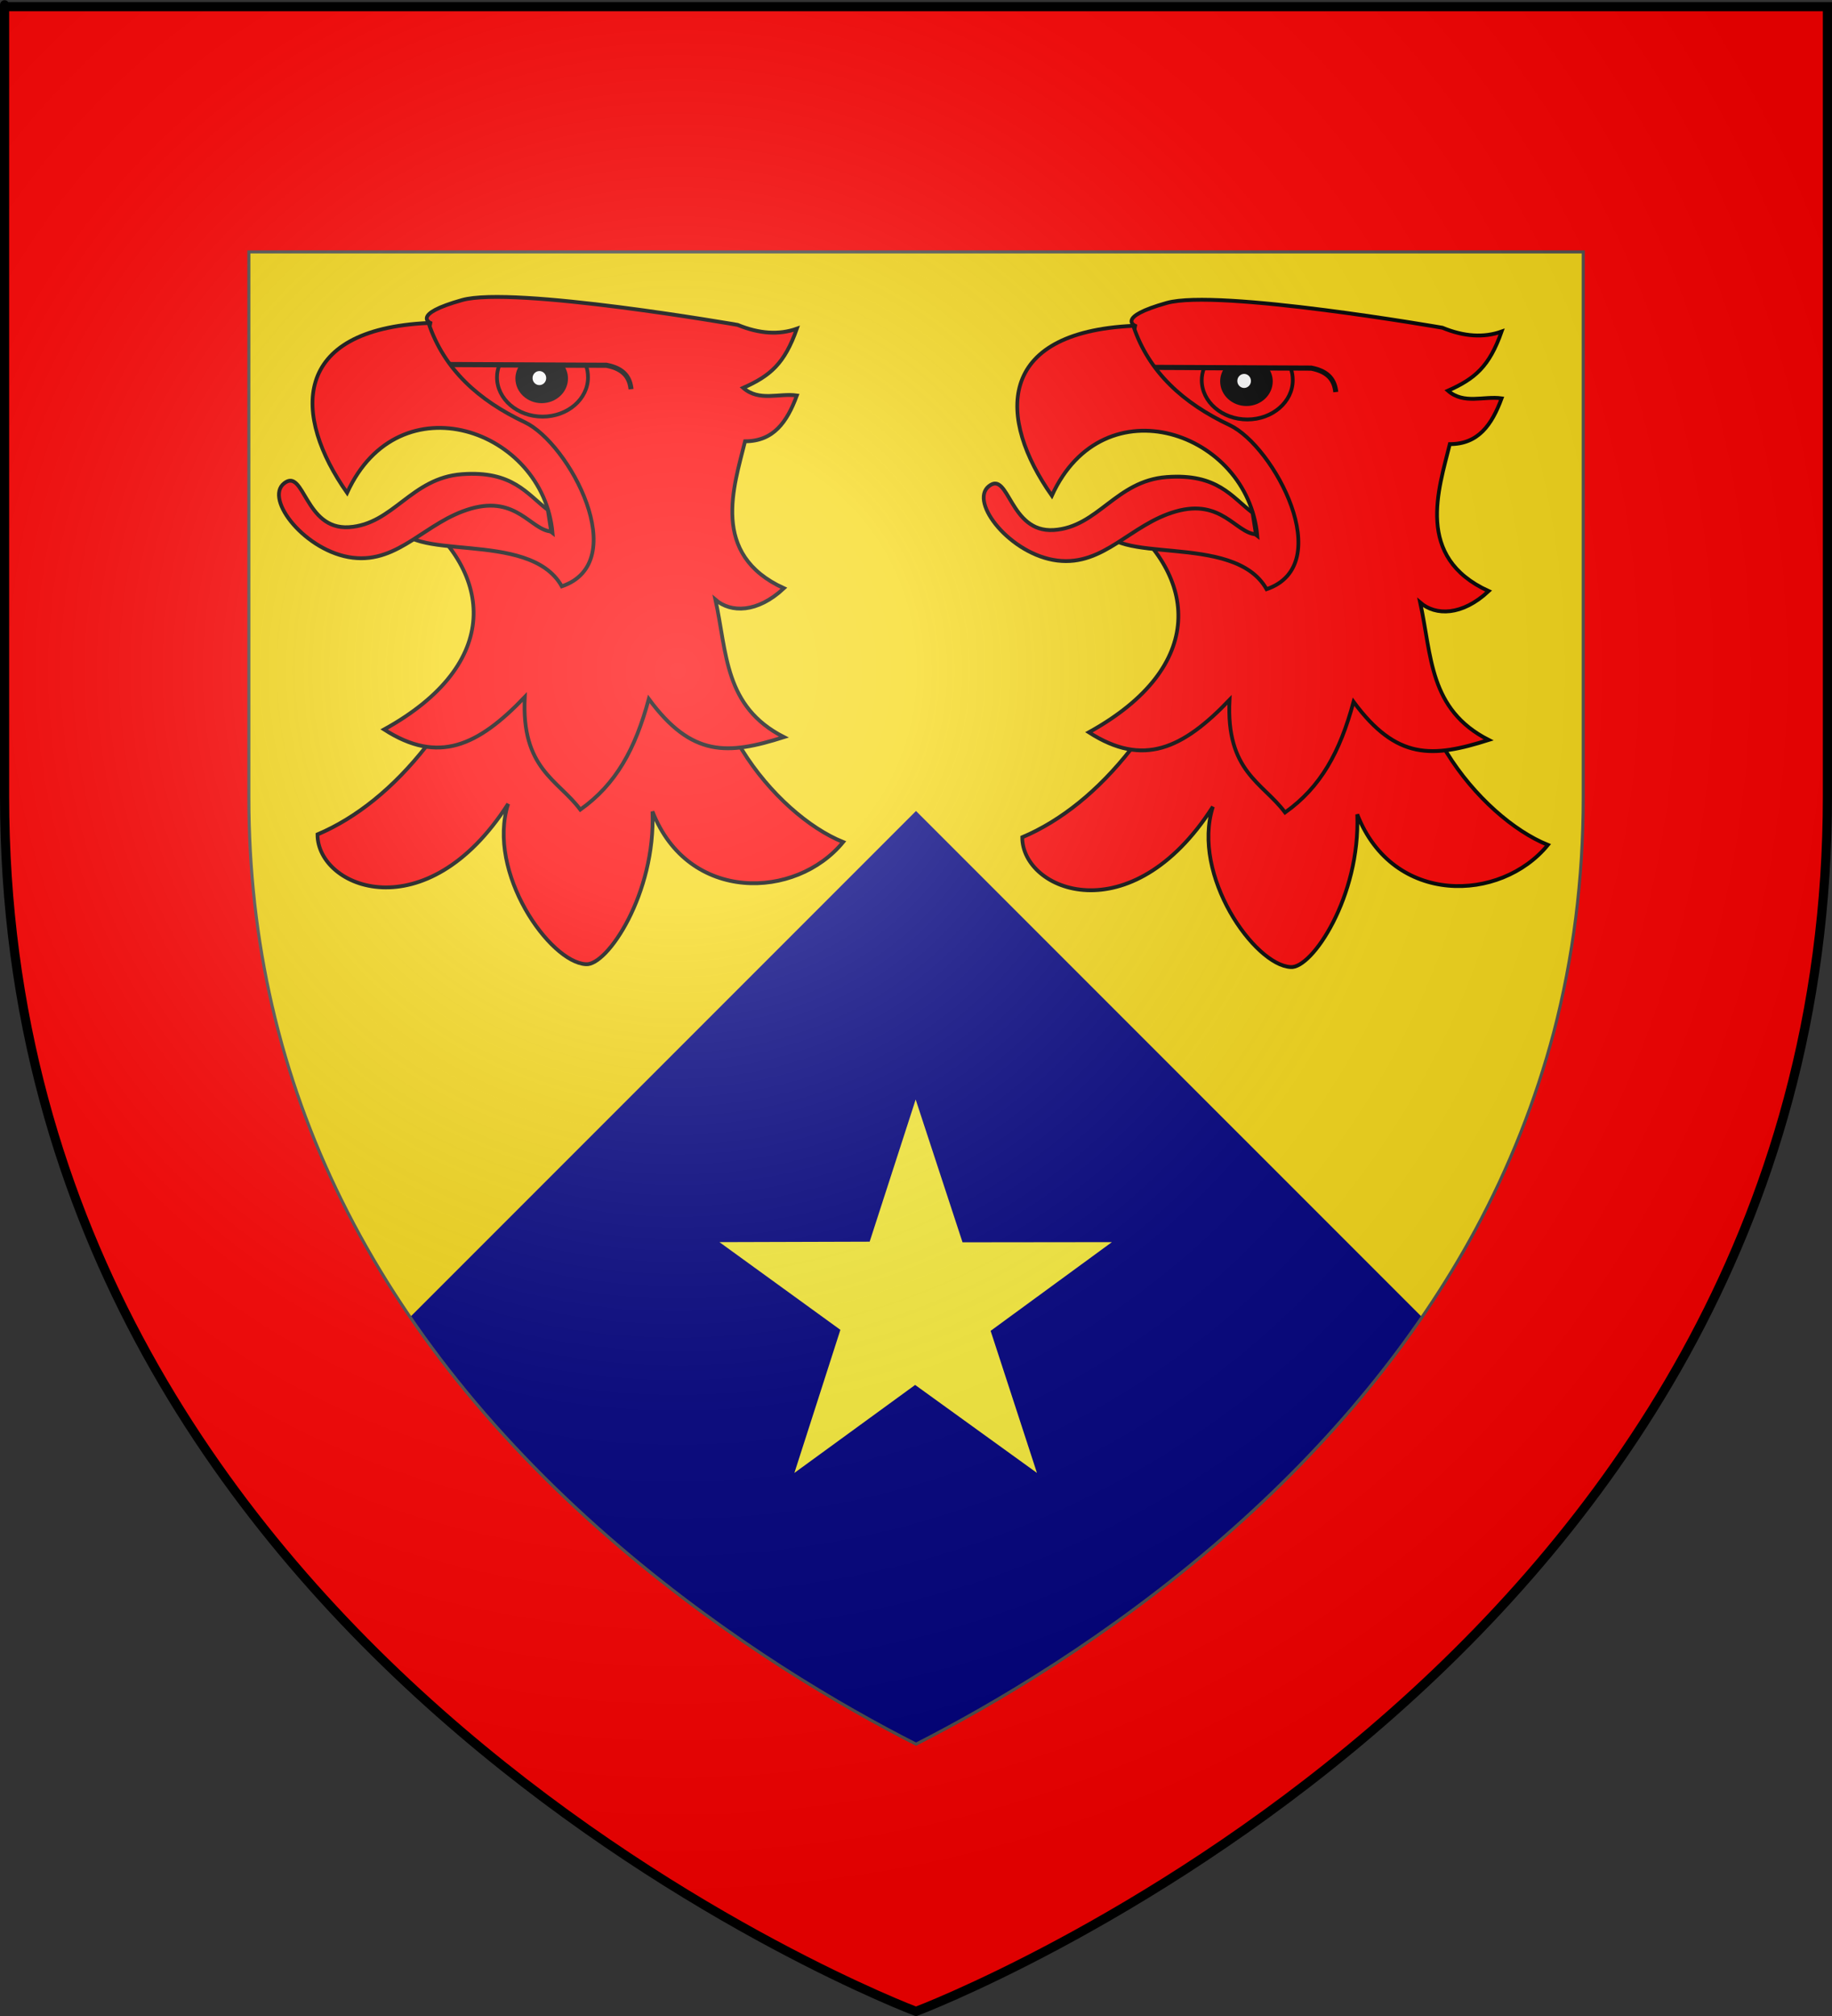
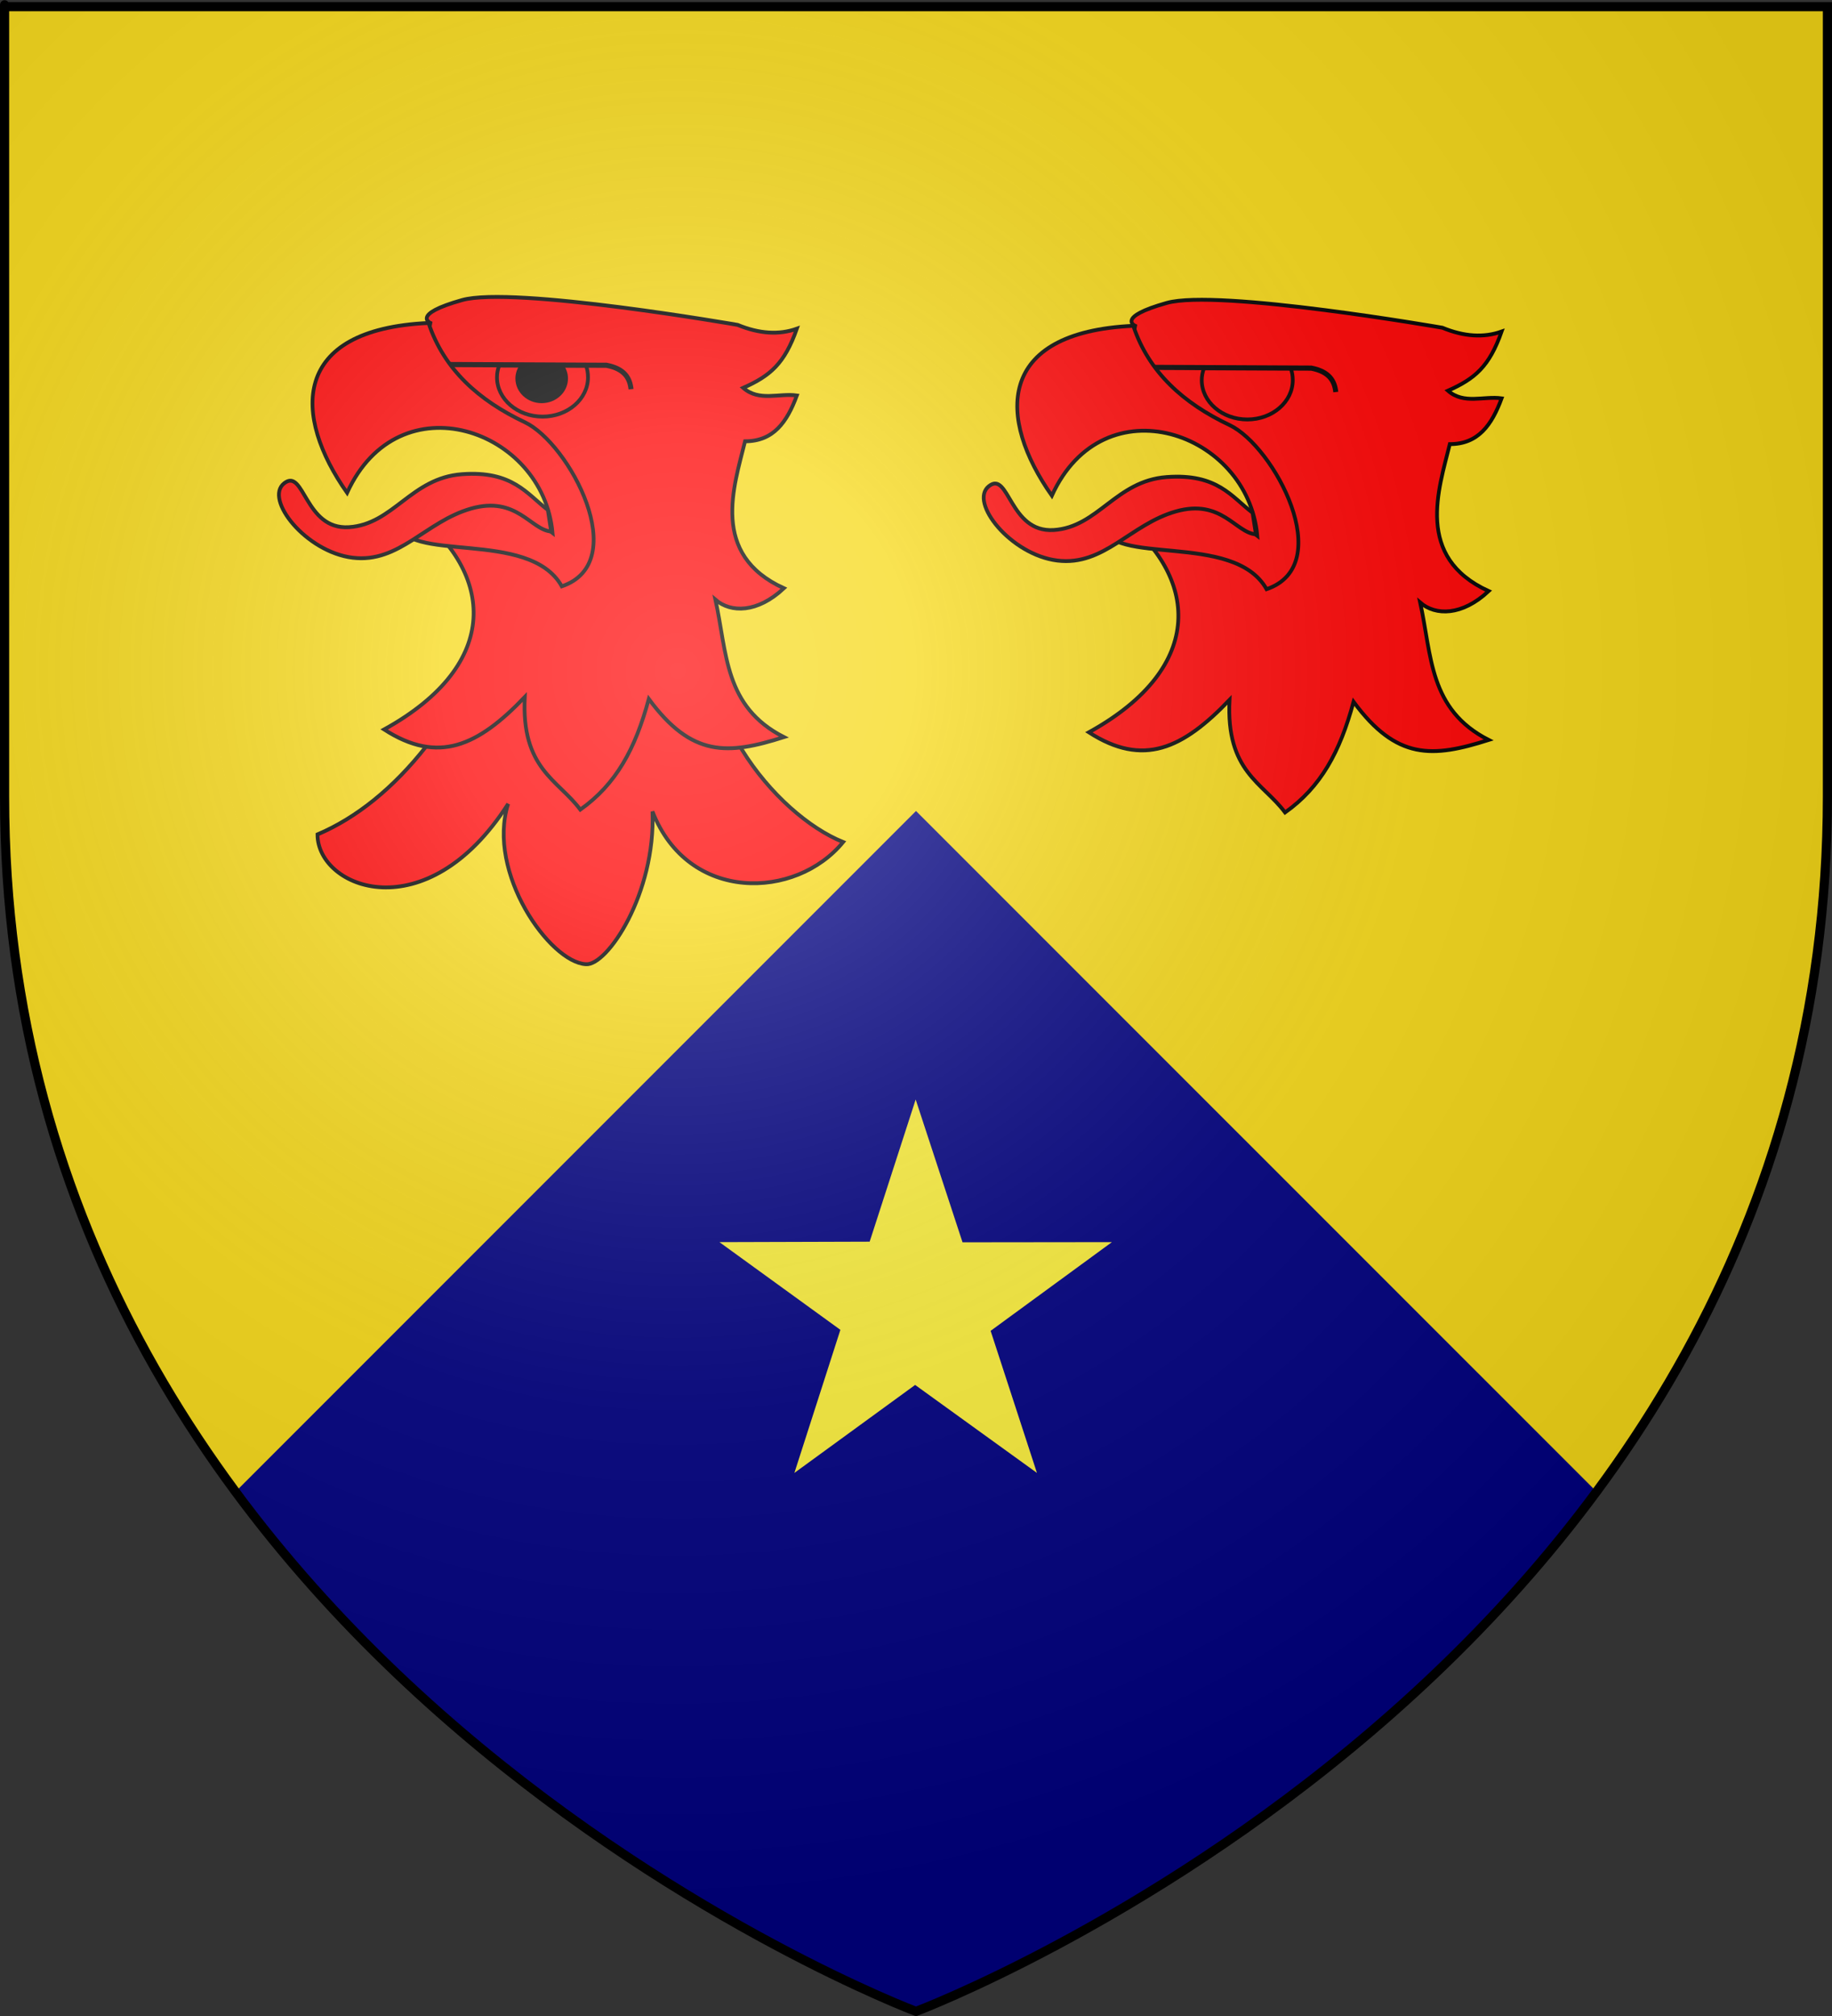
<svg xmlns="http://www.w3.org/2000/svg" xmlns:ns1="http://sodipodi.sourceforge.net/DTD/sodipodi-0.dtd" xmlns:ns2="http://www.inkscape.org/namespaces/inkscape" xmlns:xlink="http://www.w3.org/1999/xlink" height="660" width="600" version="1.0" id="svg2" ns1:version="0.32" ns2:version="1.2.2 (732a01da63, 2022-12-09)" ns1:docname="Hammond Burke NICHOLSON Baron of Balvenie.svg" ns2:export-filename="/Users/olivier/Desktop/Blason Rouge/Blason_Vide_3D.png" ns2:export-xdpi="144" ns2:export-ydpi="144" ns2:output_extension="org.inkscape.output.svg.inkscape">
  <rect width="100%" height="100%" fill="#333333" stroke="none" />
  <ns1:namedview ns2:window-height="1017" ns2:window-width="1920" ns2:pageshadow="2" ns2:pageopacity="0.0" guidetolerance="10.0" gridtolerance="10.0" objecttolerance="10.0" borderopacity="1.0" bordercolor="#666666" pagecolor="#ffffff" id="base" showgrid="false" height="660px" ns2:zoom="1" ns2:cx="281.5" ns2:cy="332" ns2:window-x="-8" ns2:window-y="-8" ns2:current-layer="g6729" ns2:showpageshadow="2" ns2:pagecheckerboard="0" ns2:deskcolor="#d1d1d1" ns2:window-maximized="1">
    <ns2:grid type="xygrid" id="grid4817" />
  </ns1:namedview>
  <desc id="desc4">Flag of Canton of Valais (Wallis)</desc>
  <defs id="defs6">
    <ns2:perspective ns1:type="inkscape:persp3d" ns2:vp_x="0 : 330 : 1" ns2:vp_y="0 : 1000 : 0" ns2:vp_z="600 : 330 : 1" ns2:persp3d-origin="300 : 220 : 1" id="perspective2511" />
    <linearGradient id="linearGradient2893">
      <stop style="stop-color:white;stop-opacity:0.314;" offset="0" id="stop2895" />
      <stop id="stop2897" offset="0.19" style="stop-color:white;stop-opacity:0.251;" />
      <stop style="stop-color:#6b6b6b;stop-opacity:0.125;" offset="0.6" id="stop2901" />
      <stop style="stop-color:black;stop-opacity:0.125;" offset="1" id="stop2899" />
    </linearGradient>
    <linearGradient id="linearGradient2885">
      <stop id="stop2887" offset="0" style="stop-color:white;stop-opacity:1;" />
      <stop style="stop-color:white;stop-opacity:1;" offset="0.229" id="stop2891" />
      <stop id="stop2889" offset="1" style="stop-color:black;stop-opacity:1;" />
    </linearGradient>
    <linearGradient id="linearGradient2955">
      <stop id="stop2867" offset="0" style="stop-color:#fd0000;stop-opacity:1;" />
      <stop style="stop-color:#e77275;stop-opacity:0.659;" offset="0.5" id="stop2873" />
      <stop style="stop-color:black;stop-opacity:0.323;" offset="1" id="stop2959" />
    </linearGradient>
    <radialGradient ns2:collect="always" xlink:href="#linearGradient2955" id="radialGradient2961" cx="225.524" cy="218.901" fx="225.524" fy="218.901" r="300" gradientTransform="matrix(-4.167939e-4,2.183,-1.884,-3.599562e-4,615.597,-289.121)" gradientUnits="userSpaceOnUse" />
    <polygon id="star" transform="scale(53,53)" points="0,-1 0.588,0.809 -0.951,-0.309 0.951,-0.309 -0.588,0.809 0,-1 " />
    <clipPath id="clip">
      <path d="M 0,-200 L 0,600 L 300,600 L 300,-200 L 0,-200 z " id="path10" />
    </clipPath>
    <radialGradient ns2:collect="always" xlink:href="#linearGradient2955" id="radialGradient1911" gradientUnits="userSpaceOnUse" gradientTransform="matrix(-4.167939e-4,2.183,-1.884,-3.599562e-4,615.597,-289.121)" cx="225.524" cy="218.901" fx="225.524" fy="218.901" r="300" />
    <radialGradient ns2:collect="always" xlink:href="#linearGradient2955" id="radialGradient2865" gradientUnits="userSpaceOnUse" gradientTransform="matrix(0,1.749,-1.593,-1.049767e-7,551.788,-191.29)" cx="225.524" cy="218.901" fx="225.524" fy="218.901" r="300" />
    <radialGradient ns2:collect="always" xlink:href="#linearGradient2955" id="radialGradient2871" gradientUnits="userSpaceOnUse" gradientTransform="matrix(0,1.386,-1.323,-5.741131e-8,-158.082,-109.541)" cx="225.524" cy="218.901" fx="225.524" fy="218.901" r="300" />
    <radialGradient ns2:collect="always" xlink:href="#linearGradient2893" id="radialGradient3163" gradientUnits="userSpaceOnUse" gradientTransform="matrix(1.353,0,0,1.349,-77.629,-85.747)" cx="221.445" cy="226.331" fx="221.445" fy="226.331" r="300" />
    <ns2:perspective id="perspective3998" ns2:persp3d-origin="151 : 84 : 1" ns2:vp_z="302 : 126 : 1" ns2:vp_y="0 : 1000 : 0" ns2:vp_x="0 : 126 : 1" ns1:type="inkscape:persp3d" />
  </defs>
  <g ns2:groupmode="layer" id="layer3" ns2:label="Fond écu" style="display:inline" ns1:insensitive="true">
    <path id="path2855" style="fill:#f7d917;fill-opacity:1;fill-rule:evenodd;stroke:none;stroke-width:1px;stroke-linecap:butt;stroke-linejoin:miter;stroke-opacity:1" d="M 300,658.5 C 300,658.5 598.5,546.18 598.5,260.728 C 598.5,-24.723 598.5,2.176 598.5,2.176 L 1.5,2.176 L 1.5,260.728 C 1.5,546.18 300,658.5 300,658.5 z" ns1:nodetypes="cccccc" />
  </g>
  <g ns2:groupmode="layer" id="layer4" ns2:label="Meubles">
    <g style="fill:#000000;fill-opacity:1;display:inline;stroke:#505050;stroke-opacity:1" id="g6729" transform="matrix(1.67,0,0,1.67,50.063,96.178)">
      <path style="display:inline;fill:#000080;fill-opacity:1;stroke:none;stroke-width:1.797;stroke-miterlimit:4;stroke-dasharray:none;stroke-opacity:1" d="m 149.664,101.389 -40.946,40.946 -92.708,92.708 c 0.003,0.004 -0.003,0.015 0,0.019 52.954,71.771 133.654,102.14 133.654,102.14 0,0 80.718,-30.372 133.673,-102.159 l -92.727,-92.708 z" id="path1919" />
-       <path class="st0" d="m -29.081,98.748 c 0,170.969 178.754,238.219 178.754,238.219 0,0 178.754,-67.25 178.754,-238.219 0,-130.308 0,-151.926 0,-154.86 H -29.081 Z M 18.826,-8.205 H 280.52 V 98.748 c 0,15.929 -1.976,31.439 -5.809,46.111 -3.533,13.294 -8.683,26.349 -15.39,38.745 -11.677,21.558 -28.265,41.799 -49.285,60.124 -22.457,19.582 -45.332,32.936 -60.363,40.601 C 135.181,276.963 113.263,264.208 91.465,245.584 43.259,204.384 18.826,154.979 18.826,98.748 Z" id="path630" style="fill:#ff0000;stroke-width:0.599" />
      <g id="g455" transform="matrix(0.326,0,0,0.336,34.505,26.219)">
        <path d="m 232.586,98.223 c -19.207,63.745 36.187,127.768 76.828,143.635 -28.393,33.682 -93.251,35.63 -114.685,-17.815 1.949,47.878 -27.28,90.189 -40.084,89.076 C 132.932,312.005 94.797,259.673 107.88,219.589 58.609,294.19 -6.806,268.859 -6.806,237.404 39.959,218.197 82.549,167.535 107.88,93.769 Z" style="fill:#ff0000;fill-opacity:1;fill-rule:evenodd;stroke:#000000;stroke-width:2.246;stroke-linecap:butt;stroke-linejoin:miter;stroke-miterlimit:4;stroke-dasharray:none;stroke-opacity:1" id="path6718" />
        <path d="m 52.207,50.345 c 46.023,34.146 53.074,87.22 -18.929,125.82 32.661,20.413 56.415,9.65 84.622,-18.929 -2.227,41.94 20.042,48.249 33.404,65.694 21.527,-14.846 33.032,-35.259 41.198,-64.58 25.98,34.146 47.507,32.661 81.282,22.269 -36.002,-17.815 -34.146,-48.992 -41.198,-80.168 9.279,7.794 25.238,7.794 41.198,-6.681 -44.538,-19.671 -30.063,-59.384 -23.382,-85.736 17.073,0 25.238,-11.134 31.177,-26.723 -10.763,-1.485 -22.64,3.712 -32.29,-4.454 16.331,-7.052 24.867,-14.104 32.29,-34.517 -10.763,3.712 -22.64,2.969 -35.63,-2.227 0,0 -135.031,-22.852 -165.804,-14.467 -30.774,8.384 -19.029,13.354 -19.029,13.354 -2.227,11.134 -4.454,22.269 -6.681,33.404 47.878,21.527 89.076,51.961 90.189,97.984 -30.805,-6.681 -61.611,-13.361 -92.416,-20.042 z" style="fill:#ff0000;fill-opacity:1;fill-rule:evenodd;stroke:#000000;stroke-width:2.246;stroke-linecap:butt;stroke-linejoin:miter;stroke-miterlimit:4;stroke-dasharray:none;stroke-opacity:1" id="path6720" ns1:nodetypes="ccccccccccccczcccc" />
        <path d="m 102.47,-36.155 c -0.82,2.175 -1.291,4.484 -1.291,6.884 0,12.643 12.314,22.912 27.43,22.912 15.116,0 27.322,-10.269 27.322,-22.912 0,-2.4 -0.363,-4.71 -1.183,-6.884 z" style="fill:none;fill-opacity:1;stroke:#000000;stroke-width:2.246;stroke-miterlimit:4;stroke-dasharray:none;stroke-opacity:1" id="path6726" />
        <path d="m 114.625,-36.155 c -1.449,2.19 -2.366,4.782 -2.366,7.53 0,7.995 7.107,14.414 15.813,14.414 8.705,0 15.813,-6.419 15.813,-14.414 0,-2.748 -0.917,-5.34 -2.367,-7.53 z" style="fill:#000000;fill-opacity:1;stroke:none;stroke-width:0.558;stroke-miterlimit:4;stroke-dasharray:none;stroke-opacity:1" id="path6728" />
-         <path d="m 130.77,-28.843 a 4.088,4.088 0 1 1 -8.176,0 4.088,4.088 0 1 1 8.176,0 z" style="fill:#ffffff;fill-opacity:1;stroke:none;stroke-width:0.599;stroke-miterlimit:4;stroke-dasharray:none;stroke-opacity:1" id="path6730" />
        <path d="m 69.622,-36.768 97.439,0.447 c 10.901,2.061 14.025,7.511 14.756,13.958" style="fill:none;fill-opacity:0.75;fill-rule:evenodd;stroke:#000000;stroke-width:2.994;stroke-linecap:butt;stroke-linejoin:miter;stroke-miterlimit:4;stroke-dasharray:none;stroke-opacity:1" id="path6732" />
        <path d="m 60.001,-61 c -83.138,3.712 -81.653,54.188 -48.992,99.097 31.177,-66.436 118.026,-37.115 123.593,23.382 -49.246,-37.898 -61.24,-15.217 -93.53,-6.681 4.083,25.238 79.426,3.712 99.097,37.857 C 182.852,78.552 144.623,9.147 117.901,-3.101 90.254,-15.772 69.28,-33.906 60.001,-61 Z" style="fill:#ff0000;fill-opacity:1;fill-rule:evenodd;stroke:#000000;stroke-width:2.246;stroke-linecap:butt;stroke-linejoin:miter;stroke-miterlimit:4;stroke-dasharray:none;stroke-opacity:1" id="path6722" />
        <path d="m 133.771,60.652 -2.014,-12.585 c -12.526,-9.186 -21.093,-23.049 -51.713,-20.822 -30.62,2.227 -41.198,29.224 -67.92,30.894 -26.723,1.67 -26.766,-34.849 -38.971,-25.609 -12.205,9.24 13.083,40.084 41.198,43.425 28.115,3.34 43.906,-21.14 71.261,-28.667 27.513,-7.572 35.912,12.53 48.16,13.365 z" style="fill:#ff0000;fill-opacity:1;fill-rule:evenodd;stroke:#000000;stroke-width:2.246;stroke-linecap:butt;stroke-linejoin:miter;stroke-miterlimit:4;stroke-dasharray:none;stroke-opacity:1" id="path6724" />
      </g>
      <g id="g455-1" transform="matrix(0.326,0,0,0.336,172.717,26.778)" style="display:inline;fill:#000000;fill-opacity:1;stroke:#505050;stroke-opacity:1">
-         <path d="m 232.586,98.223 c -19.207,63.745 36.187,127.768 76.828,143.635 -28.393,33.682 -93.251,35.63 -114.685,-17.815 1.949,47.878 -27.28,90.189 -40.084,89.076 C 132.932,312.005 94.797,259.673 107.88,219.589 58.609,294.19 -6.806,268.859 -6.806,237.404 39.959,218.197 82.549,167.535 107.88,93.769 Z" style="fill:#ff0000;fill-opacity:1;fill-rule:evenodd;stroke:#000000;stroke-width:2.246;stroke-linecap:butt;stroke-linejoin:miter;stroke-miterlimit:4;stroke-dasharray:none;stroke-opacity:1" id="path6718-2" />
        <path d="m 52.207,50.345 c 46.023,34.146 53.074,87.22 -18.929,125.82 32.661,20.413 56.415,9.65 84.622,-18.929 -2.227,41.94 20.042,48.249 33.404,65.694 21.527,-14.846 33.032,-35.259 41.198,-64.58 25.98,34.146 47.507,32.661 81.282,22.269 -36.002,-17.815 -34.146,-48.992 -41.198,-80.168 9.279,7.794 25.238,7.794 41.198,-6.681 -44.538,-19.671 -30.063,-59.384 -23.382,-85.736 17.073,0 25.238,-11.134 31.177,-26.723 -10.763,-1.485 -22.64,3.712 -32.29,-4.454 16.331,-7.052 24.867,-14.104 32.29,-34.517 -10.763,3.712 -22.64,2.969 -35.63,-2.227 0,0 -135.031,-22.852 -165.804,-14.467 -30.774,8.384 -19.029,13.354 -19.029,13.354 -2.227,11.134 -4.454,22.269 -6.681,33.404 47.878,21.527 89.076,51.961 90.189,97.984 -30.805,-6.681 -61.611,-13.361 -92.416,-20.042 z" style="fill:#ff0000;fill-opacity:1;fill-rule:evenodd;stroke:#000000;stroke-width:2.246;stroke-linecap:butt;stroke-linejoin:miter;stroke-miterlimit:4;stroke-dasharray:none;stroke-opacity:1" id="path6720-0" ns1:nodetypes="ccccccccccccczcccc" />
        <path d="m 102.47,-36.155 c -0.82,2.175 -1.291,4.484 -1.291,6.884 0,12.643 12.314,22.912 27.43,22.912 15.116,0 27.322,-10.269 27.322,-22.912 0,-2.4 -0.363,-4.71 -1.183,-6.884 z" style="fill:none;fill-opacity:1;stroke:#000000;stroke-width:2.246;stroke-miterlimit:4;stroke-dasharray:none;stroke-opacity:1" id="path6726-1" />
-         <path d="m 114.625,-36.155 c -1.449,2.19 -2.366,4.782 -2.366,7.53 0,7.995 7.107,14.414 15.813,14.414 8.705,0 15.813,-6.419 15.813,-14.414 0,-2.748 -0.917,-5.34 -2.367,-7.53 z" style="fill:#000000;fill-opacity:1;stroke:none;stroke-width:0.558;stroke-miterlimit:4;stroke-dasharray:none;stroke-opacity:1" id="path6728-0" />
-         <path d="m 130.77,-28.843 a 4.088,4.088 0 1 1 -8.176,0 4.088,4.088 0 1 1 8.176,0 z" style="fill:#ffffff;fill-opacity:1;stroke:none;stroke-width:0.599;stroke-miterlimit:4;stroke-dasharray:none;stroke-opacity:1" id="path6730-1" />
+         <path d="m 130.77,-28.843 z" style="fill:#ffffff;fill-opacity:1;stroke:none;stroke-width:0.599;stroke-miterlimit:4;stroke-dasharray:none;stroke-opacity:1" id="path6730-1" />
        <path d="m 69.622,-36.768 97.439,0.447 c 10.901,2.061 14.025,7.511 14.756,13.958" style="fill:none;fill-opacity:0.75;fill-rule:evenodd;stroke:#000000;stroke-width:2.994;stroke-linecap:butt;stroke-linejoin:miter;stroke-miterlimit:4;stroke-dasharray:none;stroke-opacity:1" id="path6732-1" />
        <path d="m 60.001,-61 c -83.138,3.712 -81.653,54.188 -48.992,99.097 31.177,-66.436 118.026,-37.115 123.593,23.382 -49.246,-37.898 -61.24,-15.217 -93.53,-6.681 4.083,25.238 79.426,3.712 99.097,37.857 C 182.852,78.552 144.623,9.147 117.901,-3.101 90.254,-15.772 69.28,-33.906 60.001,-61 Z" style="fill:#ff0000;fill-opacity:1;fill-rule:evenodd;stroke:#000000;stroke-width:2.246;stroke-linecap:butt;stroke-linejoin:miter;stroke-miterlimit:4;stroke-dasharray:none;stroke-opacity:1" id="path6722-2" />
        <path d="m 133.771,60.652 -2.014,-12.585 c -12.526,-9.186 -21.093,-23.049 -51.713,-20.822 -30.62,2.227 -41.198,29.224 -67.92,30.894 -26.723,1.67 -26.766,-34.849 -38.971,-25.609 -12.205,9.24 13.083,40.084 41.198,43.425 28.115,3.34 43.906,-21.14 71.261,-28.667 27.513,-7.572 35.912,12.53 48.16,13.365 z" style="fill:#ff0000;fill-opacity:1;fill-rule:evenodd;stroke:#000000;stroke-width:2.246;stroke-linecap:butt;stroke-linejoin:miter;stroke-miterlimit:4;stroke-dasharray:none;stroke-opacity:1" id="path6724-4" />
      </g>
      <path d="m 149.598,157.951 9.189,27.995 29.295,-0.034 -23.785,17.391 9.085,27.851 -23.889,-17.247 -23.681,17.247 9.021,-28.05 -23.721,-17.192 29.464,-0.089 z" style="fill:#fcef3c;fill-opacity:1;stroke:#000000;stroke-width:0;stroke-miterlimit:4;stroke-dasharray:none;stroke-dashoffset:0;stroke-opacity:1" id="path8347" />
    </g>
  </g>
  <g ns2:groupmode="layer" id="layer2" ns2:label="Reflet final" ns1:insensitive="true">
    <path ns1:nodetypes="cccccc" d="M 300,658.5 C 300,658.5 598.5,546.18 598.5,260.728 C 598.5,-24.723 598.5,2.176 598.5,2.176 L 1.5,2.176 L 1.5,260.728 C 1.5,546.18 300,658.5 300,658.5 z " style="opacity:1;fill:url(#radialGradient3163);fill-opacity:1;fill-rule:evenodd;stroke:none;stroke-width:1px;stroke-linecap:butt;stroke-linejoin:miter;stroke-opacity:1" id="path2875" ns2:export-xdpi="144" ns2:export-ydpi="144" />
  </g>
  <g ns2:groupmode="layer" id="layer1" ns2:label="Contour final" ns1:insensitive="true">
    <path ns1:nodetypes="cccccc" d="M 300,658.5 C 300,658.5 1.5,546.18 1.5,260.728 C 1.5,-24.723 1.5,2.176 1.5,2.176 L 598.5,2.176 L 598.5,260.728 C 598.5,546.18 300,658.5 300,658.5 z " style="opacity:1;fill:none;fill-opacity:1;fill-rule:evenodd;stroke:#000000;stroke-width:3;stroke-linecap:butt;stroke-linejoin:miter;stroke-miterlimit:4;stroke-dasharray:none;stroke-opacity:1" id="path1411" ns2:export-xdpi="144" ns2:export-ydpi="144" />
  </g>
</svg>